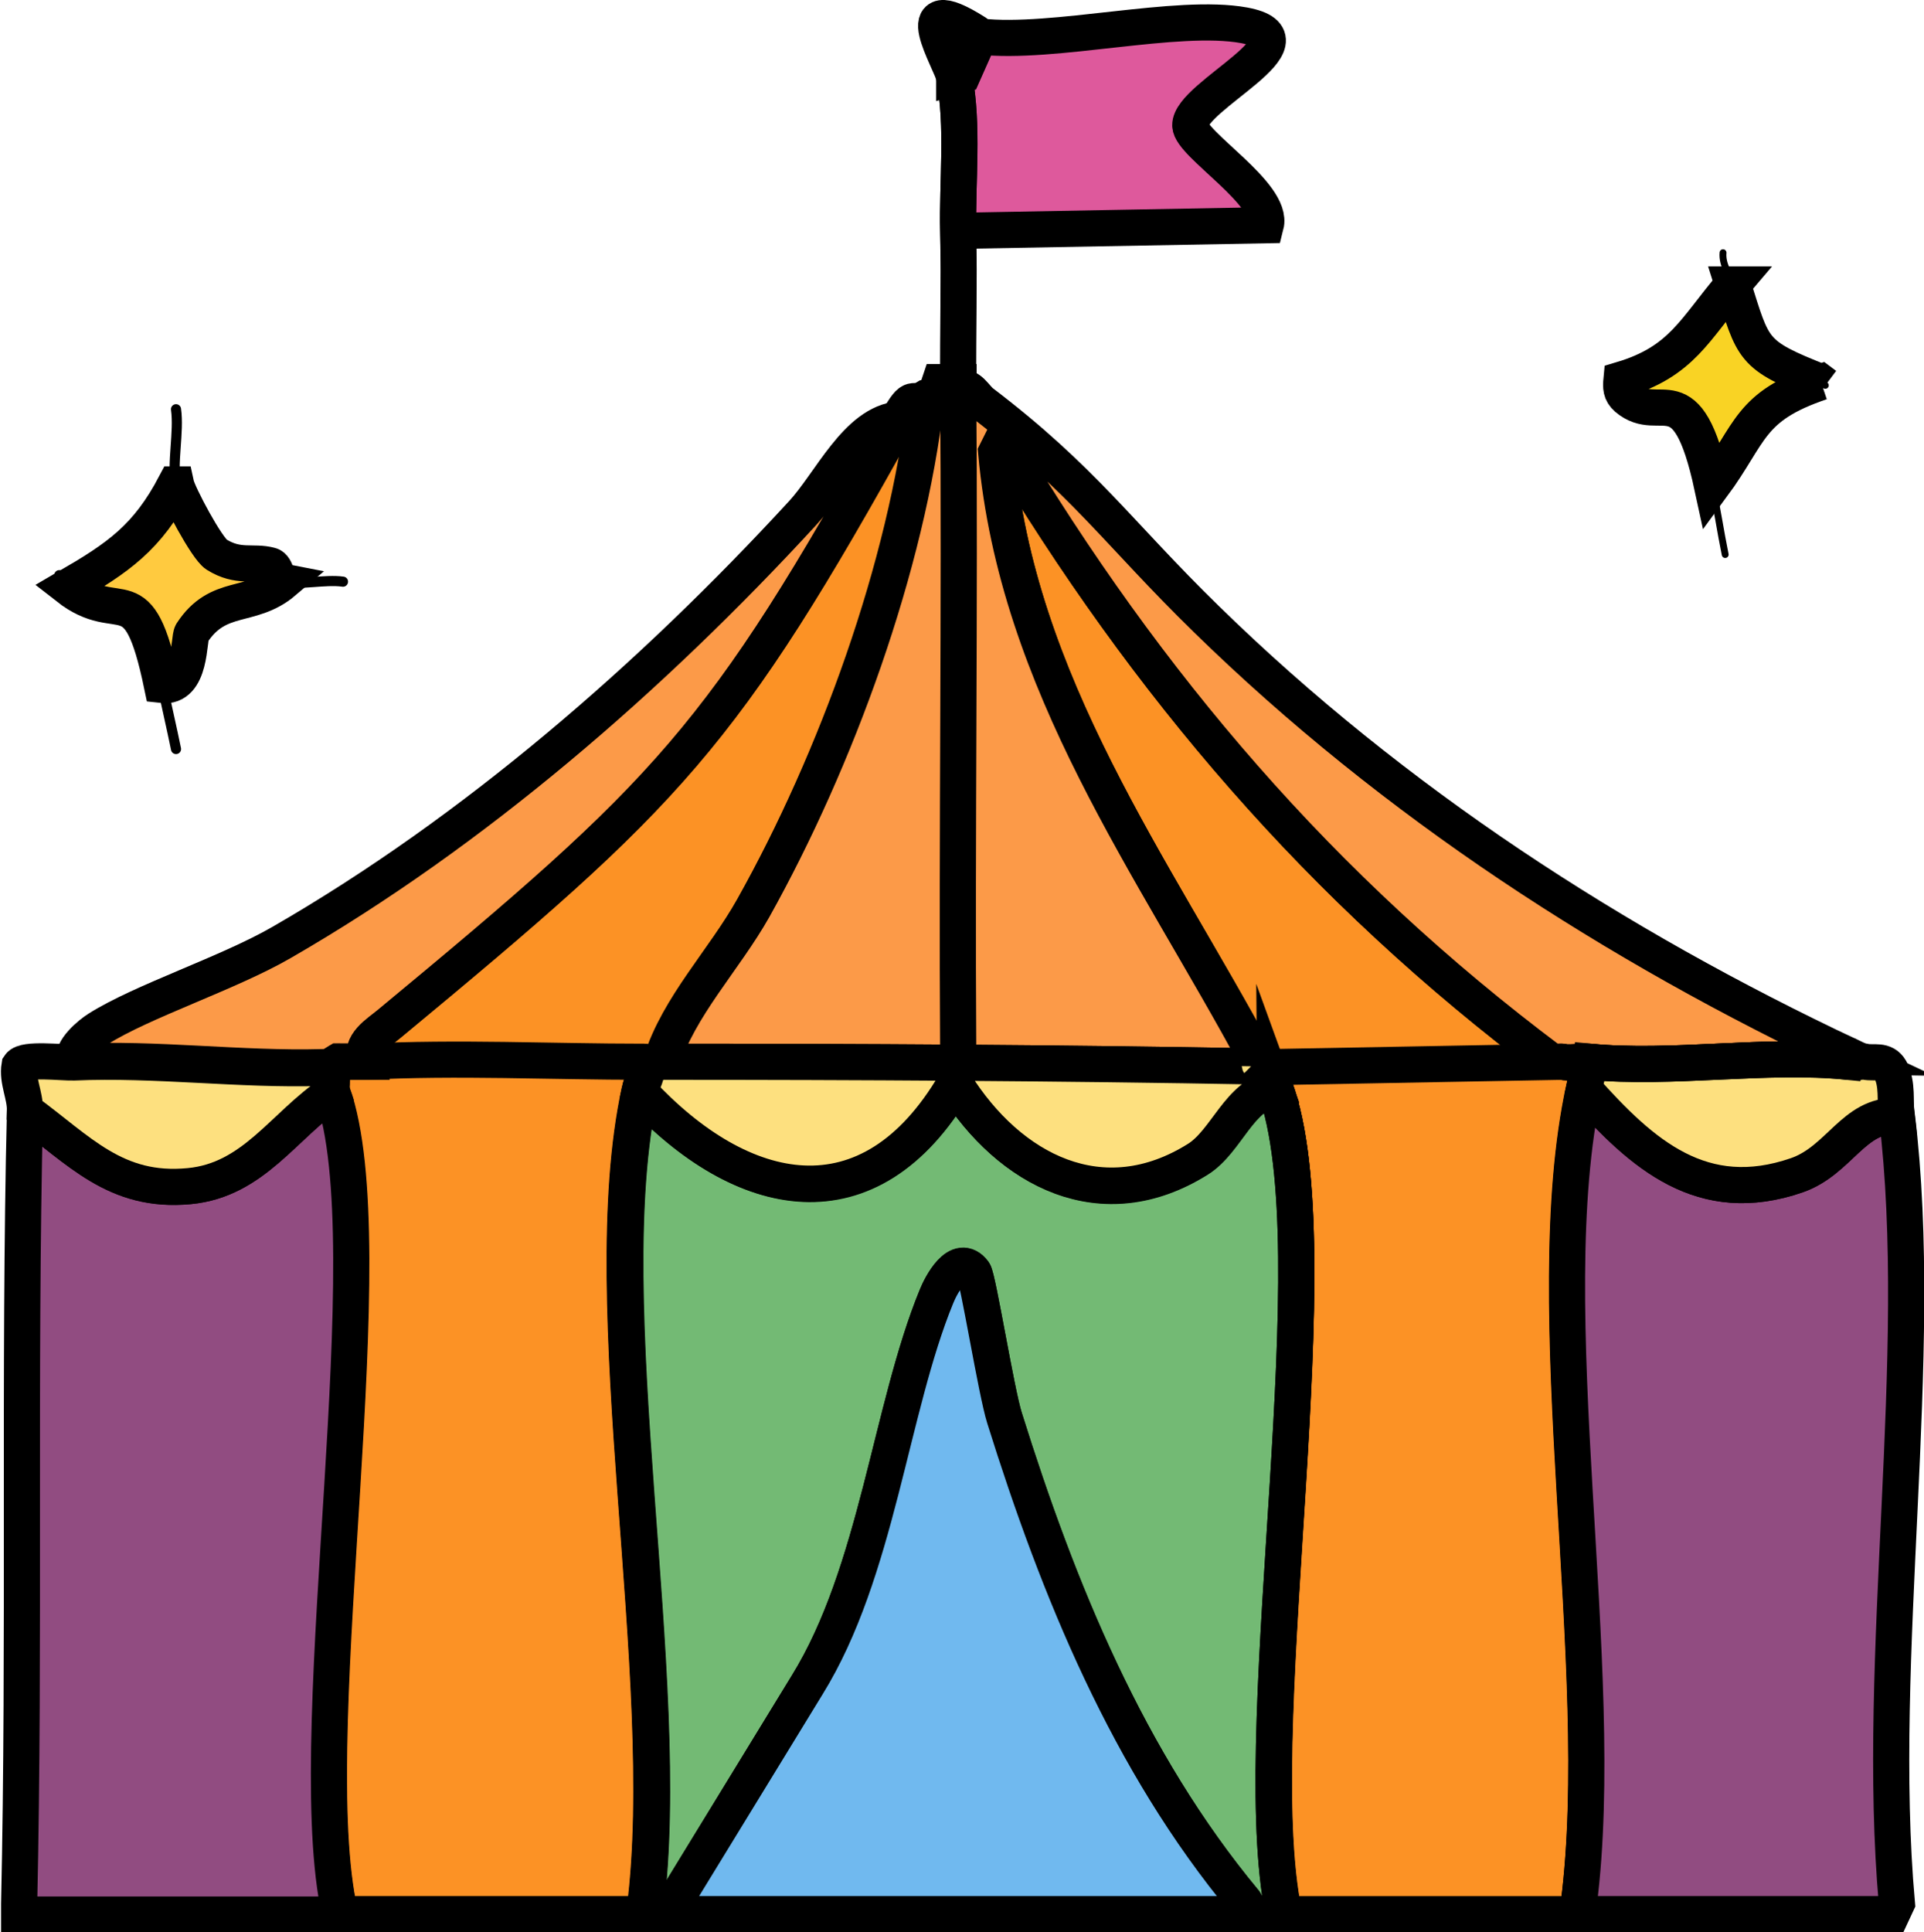
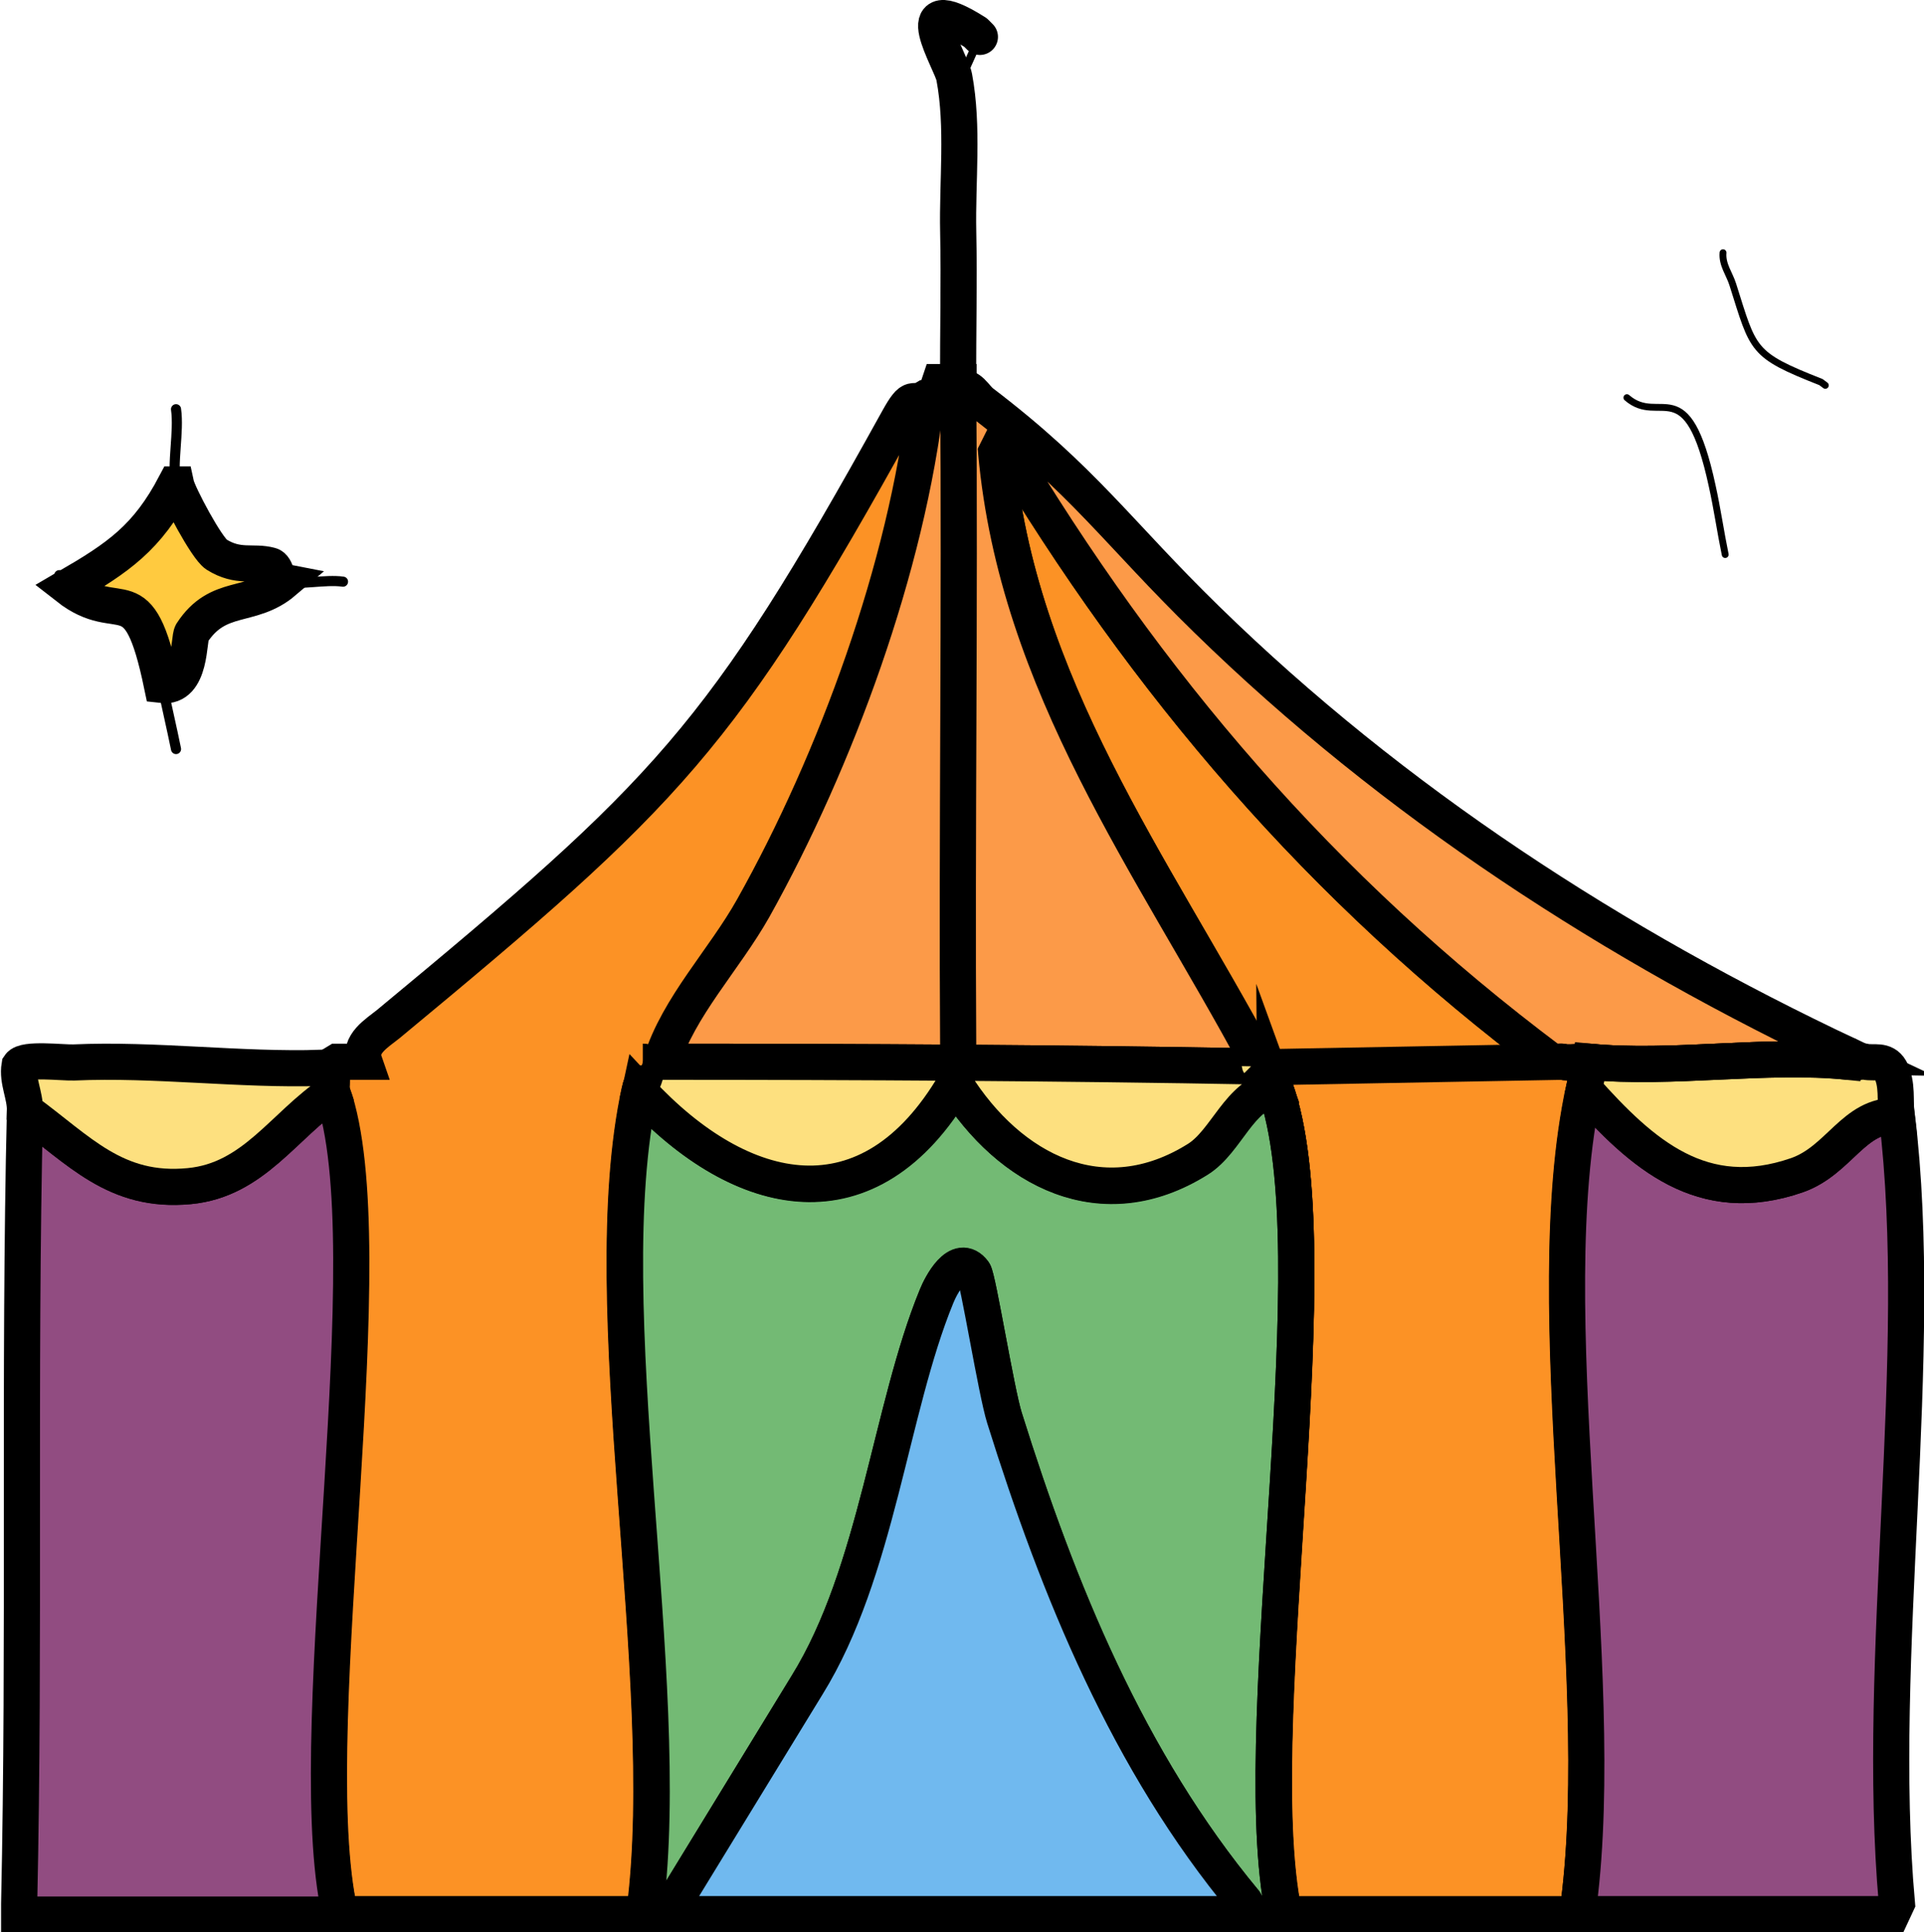
<svg xmlns="http://www.w3.org/2000/svg" id="Layer_2" data-name="Layer 2" viewBox="0 0 53.23 53.45">
  <defs>
    <style>      .cls-1 {        fill: #fc9225;      }      .cls-1, .cls-2, .cls-3, .cls-4, .cls-5, .cls-6, .cls-7, .cls-8, .cls-9, .cls-10, .cls-11, .cls-12, .cls-13 {        stroke: #000;      }      .cls-1, .cls-2, .cls-3, .cls-4, .cls-5, .cls-8, .cls-11, .cls-12, .cls-13 {        stroke-miterlimit: 10;      }      .cls-2 {        fill: #fde07f;      }      .cls-3 {        fill: #fc9a48;      }      .cls-4 {        fill: #de599c;      }      .cls-5 {        fill: #ffca3f;      }      .cls-6 {        stroke-width: .19px;      }      .cls-6, .cls-7, .cls-9, .cls-10 {        fill: none;        stroke-linecap: round;        stroke-linejoin: round;      }      .cls-7 {        stroke-width: .28px;      }      .cls-8 {        fill: #73ba74;      }      .cls-9 {        stroke-width: .23px;      }      .cls-11 {        fill: #70b9ef;      }      .cls-12 {        fill: #914c81;      }      .cls-13 {        fill: #f9d324;      }    </style>
  </defs>
  <g id="Layer_1-2" data-name="Layer 1">
    <g>
      <path class="cls-5" d="M4.87,13.4c.06.28.85,1.77,1.12,1.94.61.38,1.01.17,1.49.3.17.04.2.44.22.45.05.01.1-.01.15,0-.91.77-1.81.3-2.54,1.42-.1.15-.01,1.54-.83,1.44-.66-3.18-1.13-1.55-2.61-2.71,1.41-.82,2.2-1.36,2.98-2.84Z" />
-       <path class="cls-13" d="M47.94,7.87c.58,1.83.51,1.94,2.44,2.7l.12.09-.12-.09c-2.01.68-1.92,1.4-3.01,2.88-.7-3.24-1.43-1.65-2.36-2.44-.17-.15-.17-.3-.15-.51,1.68-.5,2.02-1.39,3.08-2.63Z" />
      <path class="cls-1" d="M25.61,11.02c-.53,4.64-2.48,10-4.78,14.1-.8,1.43-2.07,2.73-2.54,4.25-.14,0-.28.07-.43.07-.02,0-.04-.07-.07-.07.02,0,.04.07.07.07.07.27-.12.5-.17.75-1.29,5.94.96,16.23.15,22.61v.15s-8.5,0-8.5,0v-.3c-.99-5.13,1.35-18.18-.16-22.43-.06-.17.1-.5-.18-.65l-.12-.04.12.04.33-.2c.25,0,.5,0,.75,0-.17-.49.35-.79.66-1.04,7.74-6.41,9.21-7.87,14.1-16.71.44-.8.38-.38.75-.6Z" />
      <path class="cls-1" d="M43.99,29.37l-.09.46c-.02.1-.05.19-.07.29-1.33,6.12.69,16.03-.15,22.53l-.15.3h-8.06v-.3c-.93-5.31,1.43-18.1-.19-22.55-.07-.19-.15-.38-.17-.58l-.25-.06-.04.03.04-.03c.02-.05-.05-.1-.07-.14-2.9-5.39-6.65-10.39-7.23-16.82l.15-.3c4.02,6.73,8.83,12.37,15.18,17.13l.19.03c.05,0,.11-.01.15,0,.17.05.53-.02.76,0Z" />
      <path class="cls-8" d="M35.28,30.11c1.62,4.44-.75,17.24.18,22.55l-.15.3h-.67l-.21-.35c-3.22-3.88-5.15-8.62-6.64-13.38-.23-.73-.73-3.86-.85-4.03-.43-.57-.91.37-1.03.67-1.28,3.12-1.65,7.62-3.58,10.75l-3.88,6.34h-.6v-.15c.81-6.38-1.44-16.67-.15-22.61,2.83,3.05,6.36,3.82,8.73-.22,1.51,2.41,4.07,3.75,6.72,2.09.8-.5,1.14-1.79,2.13-1.95Z" />
      <path class="cls-3" d="M51.18,29.22l-.05.15c-2.25-.23-4.89.22-7.14,0-.23-.02-.59.05-.76,0-.05-.01-.1,0-.15,0l-.19-.03c-6.35-4.76-11.16-10.4-15.18-17.13l-.15.3c.58,6.43,4.33,11.43,7.23,16.82.02.05.09.09.07.14l-.04.03c-5.5-.1-11.01-.13-16.51-.13.47-1.52,1.74-2.83,2.54-4.25,2.29-4.1,4.25-9.46,4.78-14.1.24-.14.28-.18.37-.45h.52c0,.06,0,.11,0,.16.32-.08.44.25.65.41,2.81,2.14,3.77,3.61,6.21,5.99,5.18,5.06,11.29,9.02,17.81,12.09Z" />
      <path class="cls-12" d="M52.48,30.87c.81,6.66-.61,14.95,0,21.78l-.14.3h-8.66v-.3c.83-6.51-1.19-16.41.14-22.53,1.62,1.82,3.28,3.29,5.89,2.39,1.18-.41,1.57-1.68,2.76-1.64Z" />
      <path class="cls-12" d="M9.2,30.23c1.5,4.25-.83,17.3.15,22.43l-.14.3H.53v-.3c.16-7.31-.01-14.63.16-21.94,1.5,1.09,2.5,2.28,4.55,2.09,1.78-.17,2.62-1.68,3.95-2.58Z" />
      <path class="cls-11" d="M34.64,52.95h-16.19l3.88-6.34c1.94-3.13,2.3-7.63,3.58-10.75.12-.3.6-1.24,1.03-.67.12.17.62,3.3.85,4.03,1.49,4.76,3.42,9.5,6.64,13.38l.21.35Z" />
-       <path class="cls-3" d="M24.87,11.61c-4.9,8.85-6.36,10.3-14.1,16.71-.31.26-.83.55-.66,1.04-.25.01-.5,0-.75,0l-.33.2-.12-.04c-2.26.06-4.6-.26-6.85-.15-.12-.32.45-.78.66-.91,1.22-.77,3.6-1.54,5.07-2.39,5.33-3.07,10.25-7.35,14.4-11.86.79-.85,1.51-2.51,2.69-2.61Z" />
-       <path class="cls-4" d="M26.4,2.13l.24-.07.4-.9.07-.15c2.03.23,5.46-.65,7.31-.31,2.1.39-1.51,1.95-1.49,2.77.01.52,2.31,1.9,2.09,2.76l-8.21.15-.3.02c-.03-1.4.15-2.91-.11-4.29Z" />
      <path class="cls-2" d="M51.18,29.22l.13.07.12.08c.06,0,.12-.02.18,0,.24.05.52-.07.69.22.21.41.12.86.17,1.28-1.19-.04-1.58,1.23-2.76,1.64-2.61.9-4.27-.57-5.89-2.39.02-.1.05-.19.07-.29l.09-.46c2.25.22,4.9-.23,7.14,0l.05-.15Z" />
      <path class="cls-2" d="M8.89,29.54l.12.04c.28.15.12.48.18.65-1.34.89-2.17,2.41-3.95,2.58-2.05.2-3.05-1-4.55-2.09.01-.42-.22-.82-.15-1.24.14-.21,1.17-.08,1.5-.09,2.25-.1,4.59.22,6.85.15Z" />
      <path class="cls-2" d="M34.78,29.33s.09.09.07.14l-.04.03.04-.03.25.06c.02.2.1.39.17.58-.99.17-1.34,1.45-2.13,1.95-2.64,1.66-5.21.32-6.72-2.09-2.37,4.04-5.9,3.27-8.73.22.05-.25.25-.48.17-.75-.02,0-.04-.07-.07-.07.02,0,.04.07.07.07.14,0,.28-.07.43-.07,5.5,0,11.01.03,16.51.13l.04-.03c.02-.05-.05-.1-.07-.14Z" />
      <g>
        <path class="cls-6" d="M45.01,11c.92.8,1.66-.8,2.36,2.44.14.63.23,1.27.36,1.9" />
        <path class="cls-6" d="M47.67,6.99c-.03.33.18.59.27.88.58,1.83.51,1.94,2.44,2.7l.12.09" />
        <path class="cls-7" d="M1.64,15.91c.22.04.22.31.24.33,1.48,1.16,1.95-.47,2.61,2.71.12.59.26,1.18.38,1.77" />
        <path class="cls-7" d="M7.7,16.09s.1-.01.15,0c.45.1,1.15-.07,1.64,0" />
        <path class="cls-7" d="M4.87,11.32c.09.63-.12,1.51,0,2.09" />
-         <path class="cls-10" d="M9.35,29.37c.25,0,.5,0,.75,0,2.55-.13,5.15,0,7.71,0,.02,0,.04.07.07.07.07.27-.12.5-.17.75-1.29,5.94.96,16.23.15,22.61v.15" />
        <path class="cls-10" d="M51.43,29.37c-.1-.02-.2.01-.3,0-2.25-.23-4.89.22-7.14,0-.23-.02-.59.05-.76,0l-8.12.15c.02.2.1.39.17.58,1.62,4.44-.75,17.24.18,22.55" />
        <path class="cls-10" d="M27.11,1.02l-.12-.12c-1.99-1.26-.66.82-.59,1.23.26,1.38.08,2.89.11,4.29s-.01,2.78,0,4.17c0,.05,0,.1,0,.15.05,6.11-.04,12.23,0,18.34" />
        <path class="cls-9" d="M34.43,52.61c-3.22-3.88-5.15-8.62-6.64-13.38-.23-.73-.73-3.86-.85-4.03" />
        <polyline class="cls-9" points="27.11 1.02 27.04 1.17 26.64 2.06 26.51 2.36" />
      </g>
    </g>
  </g>
</svg>